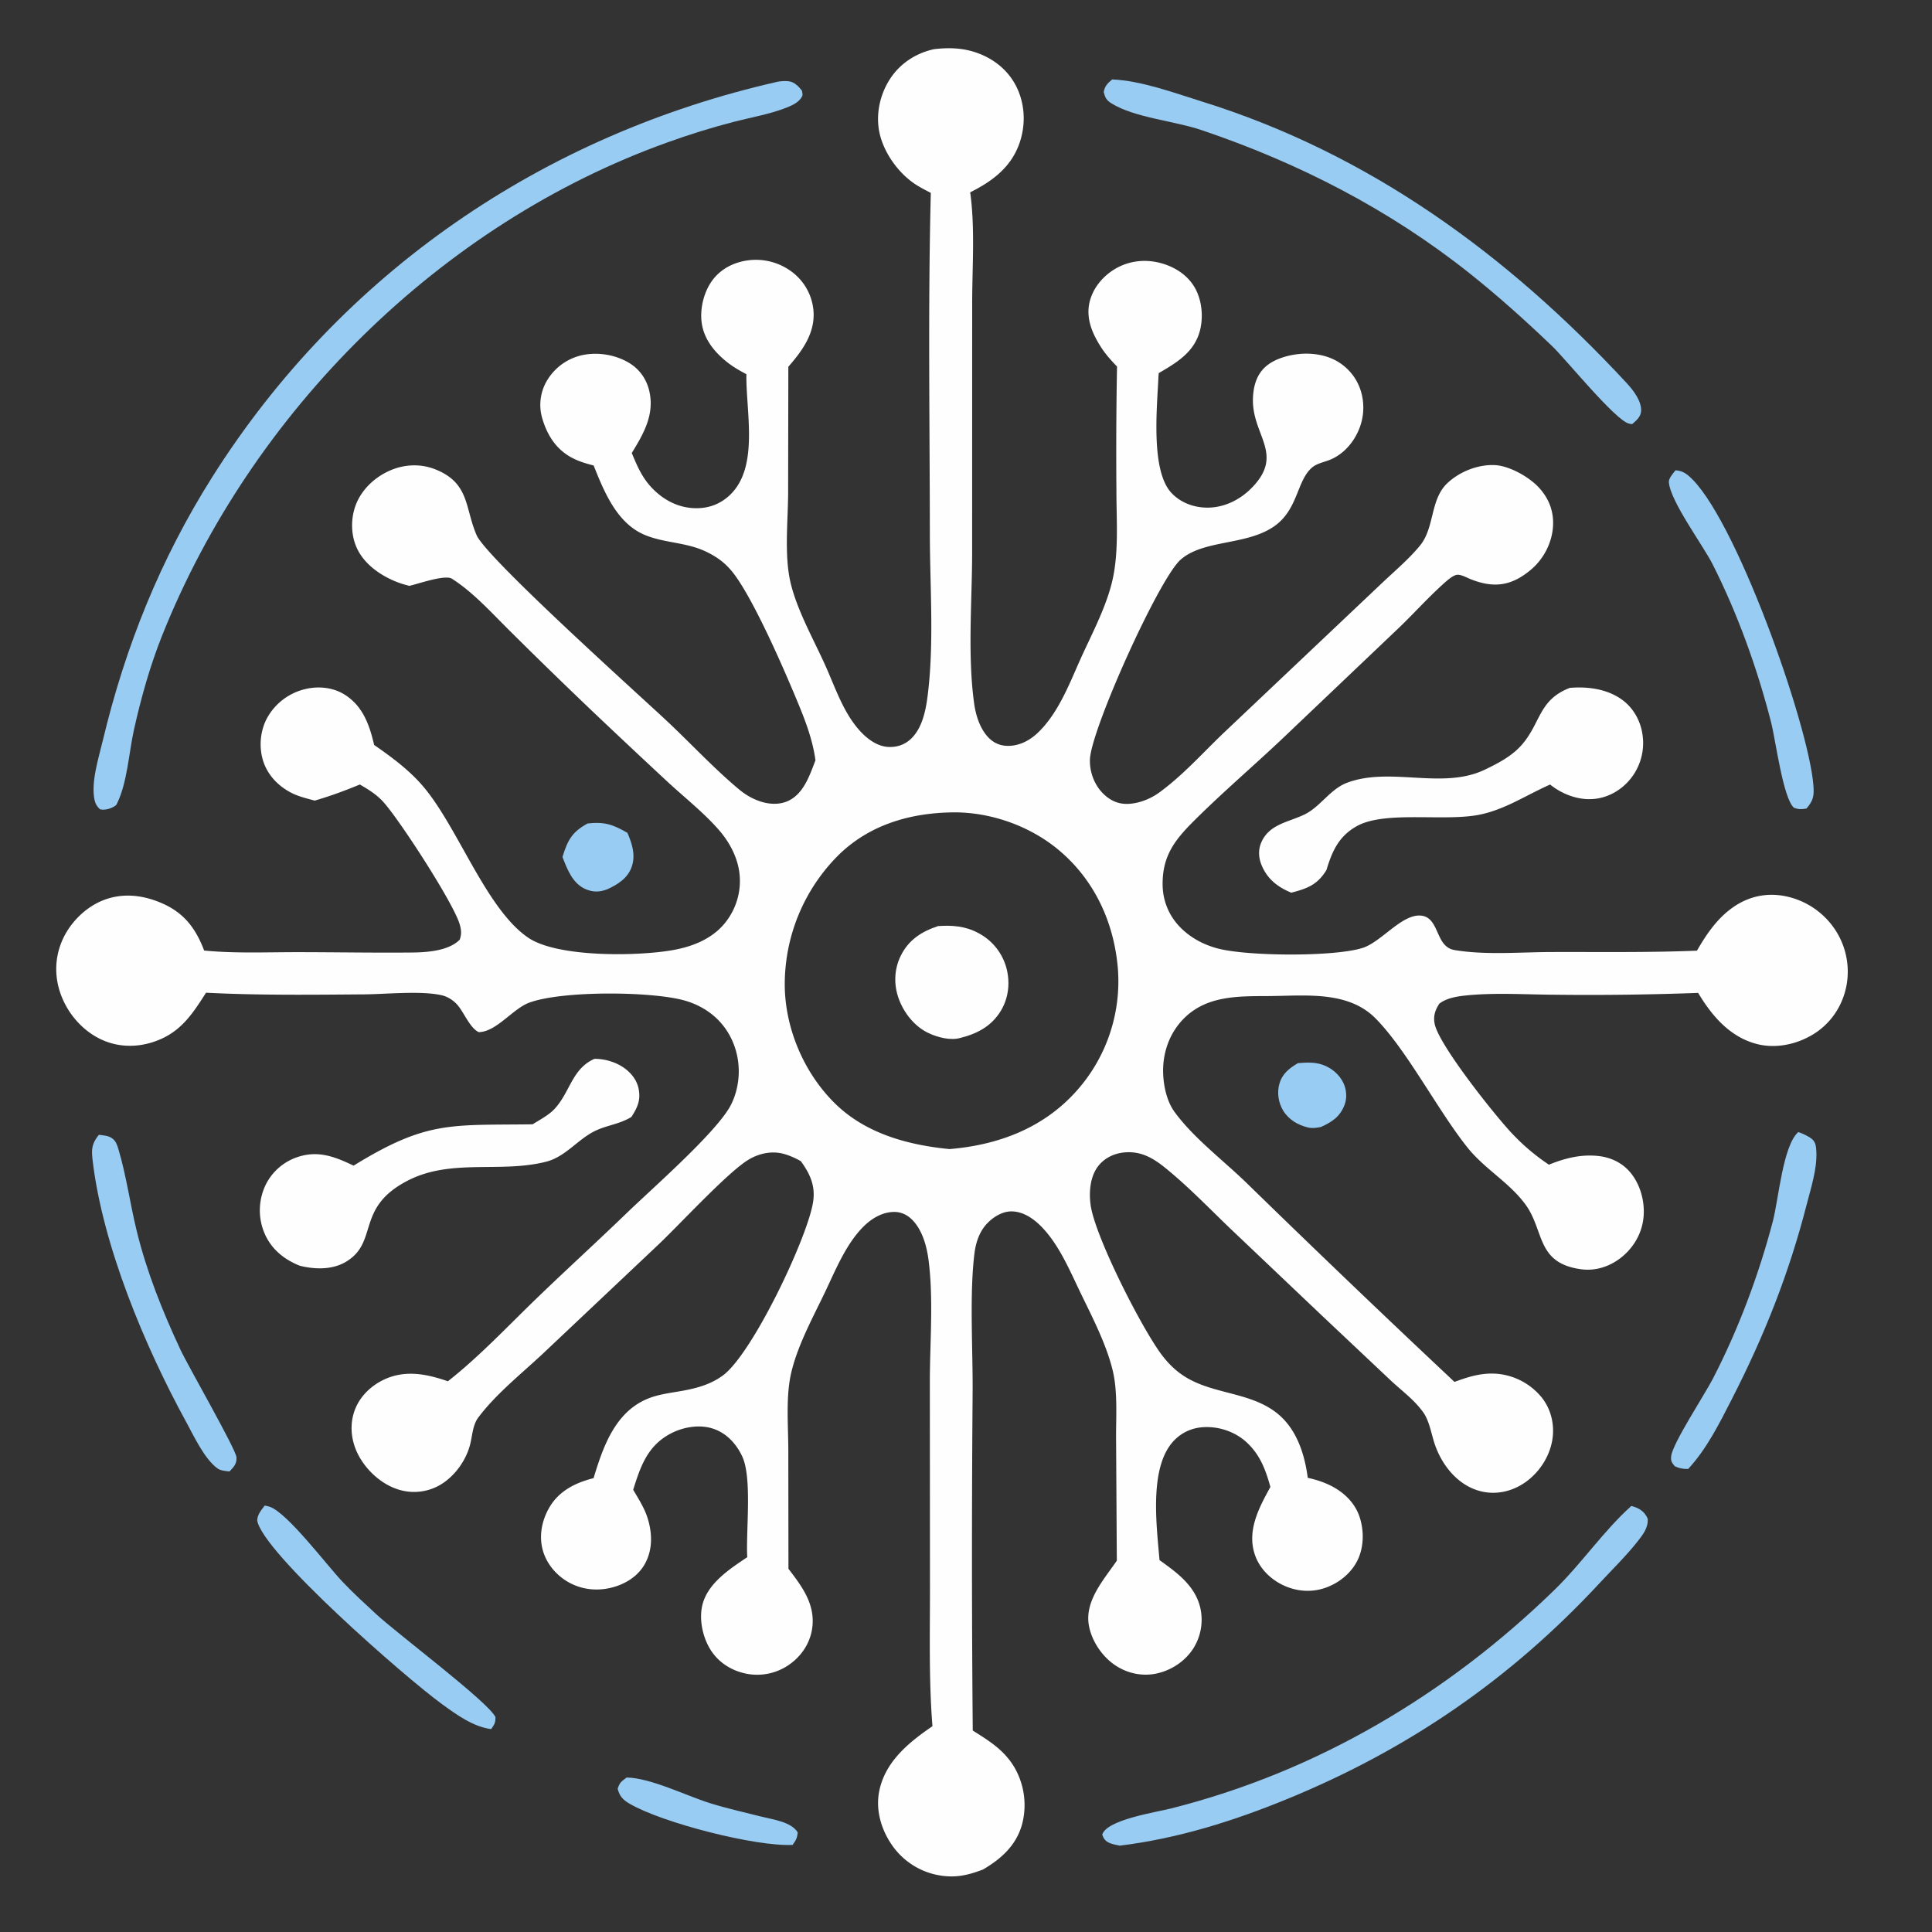
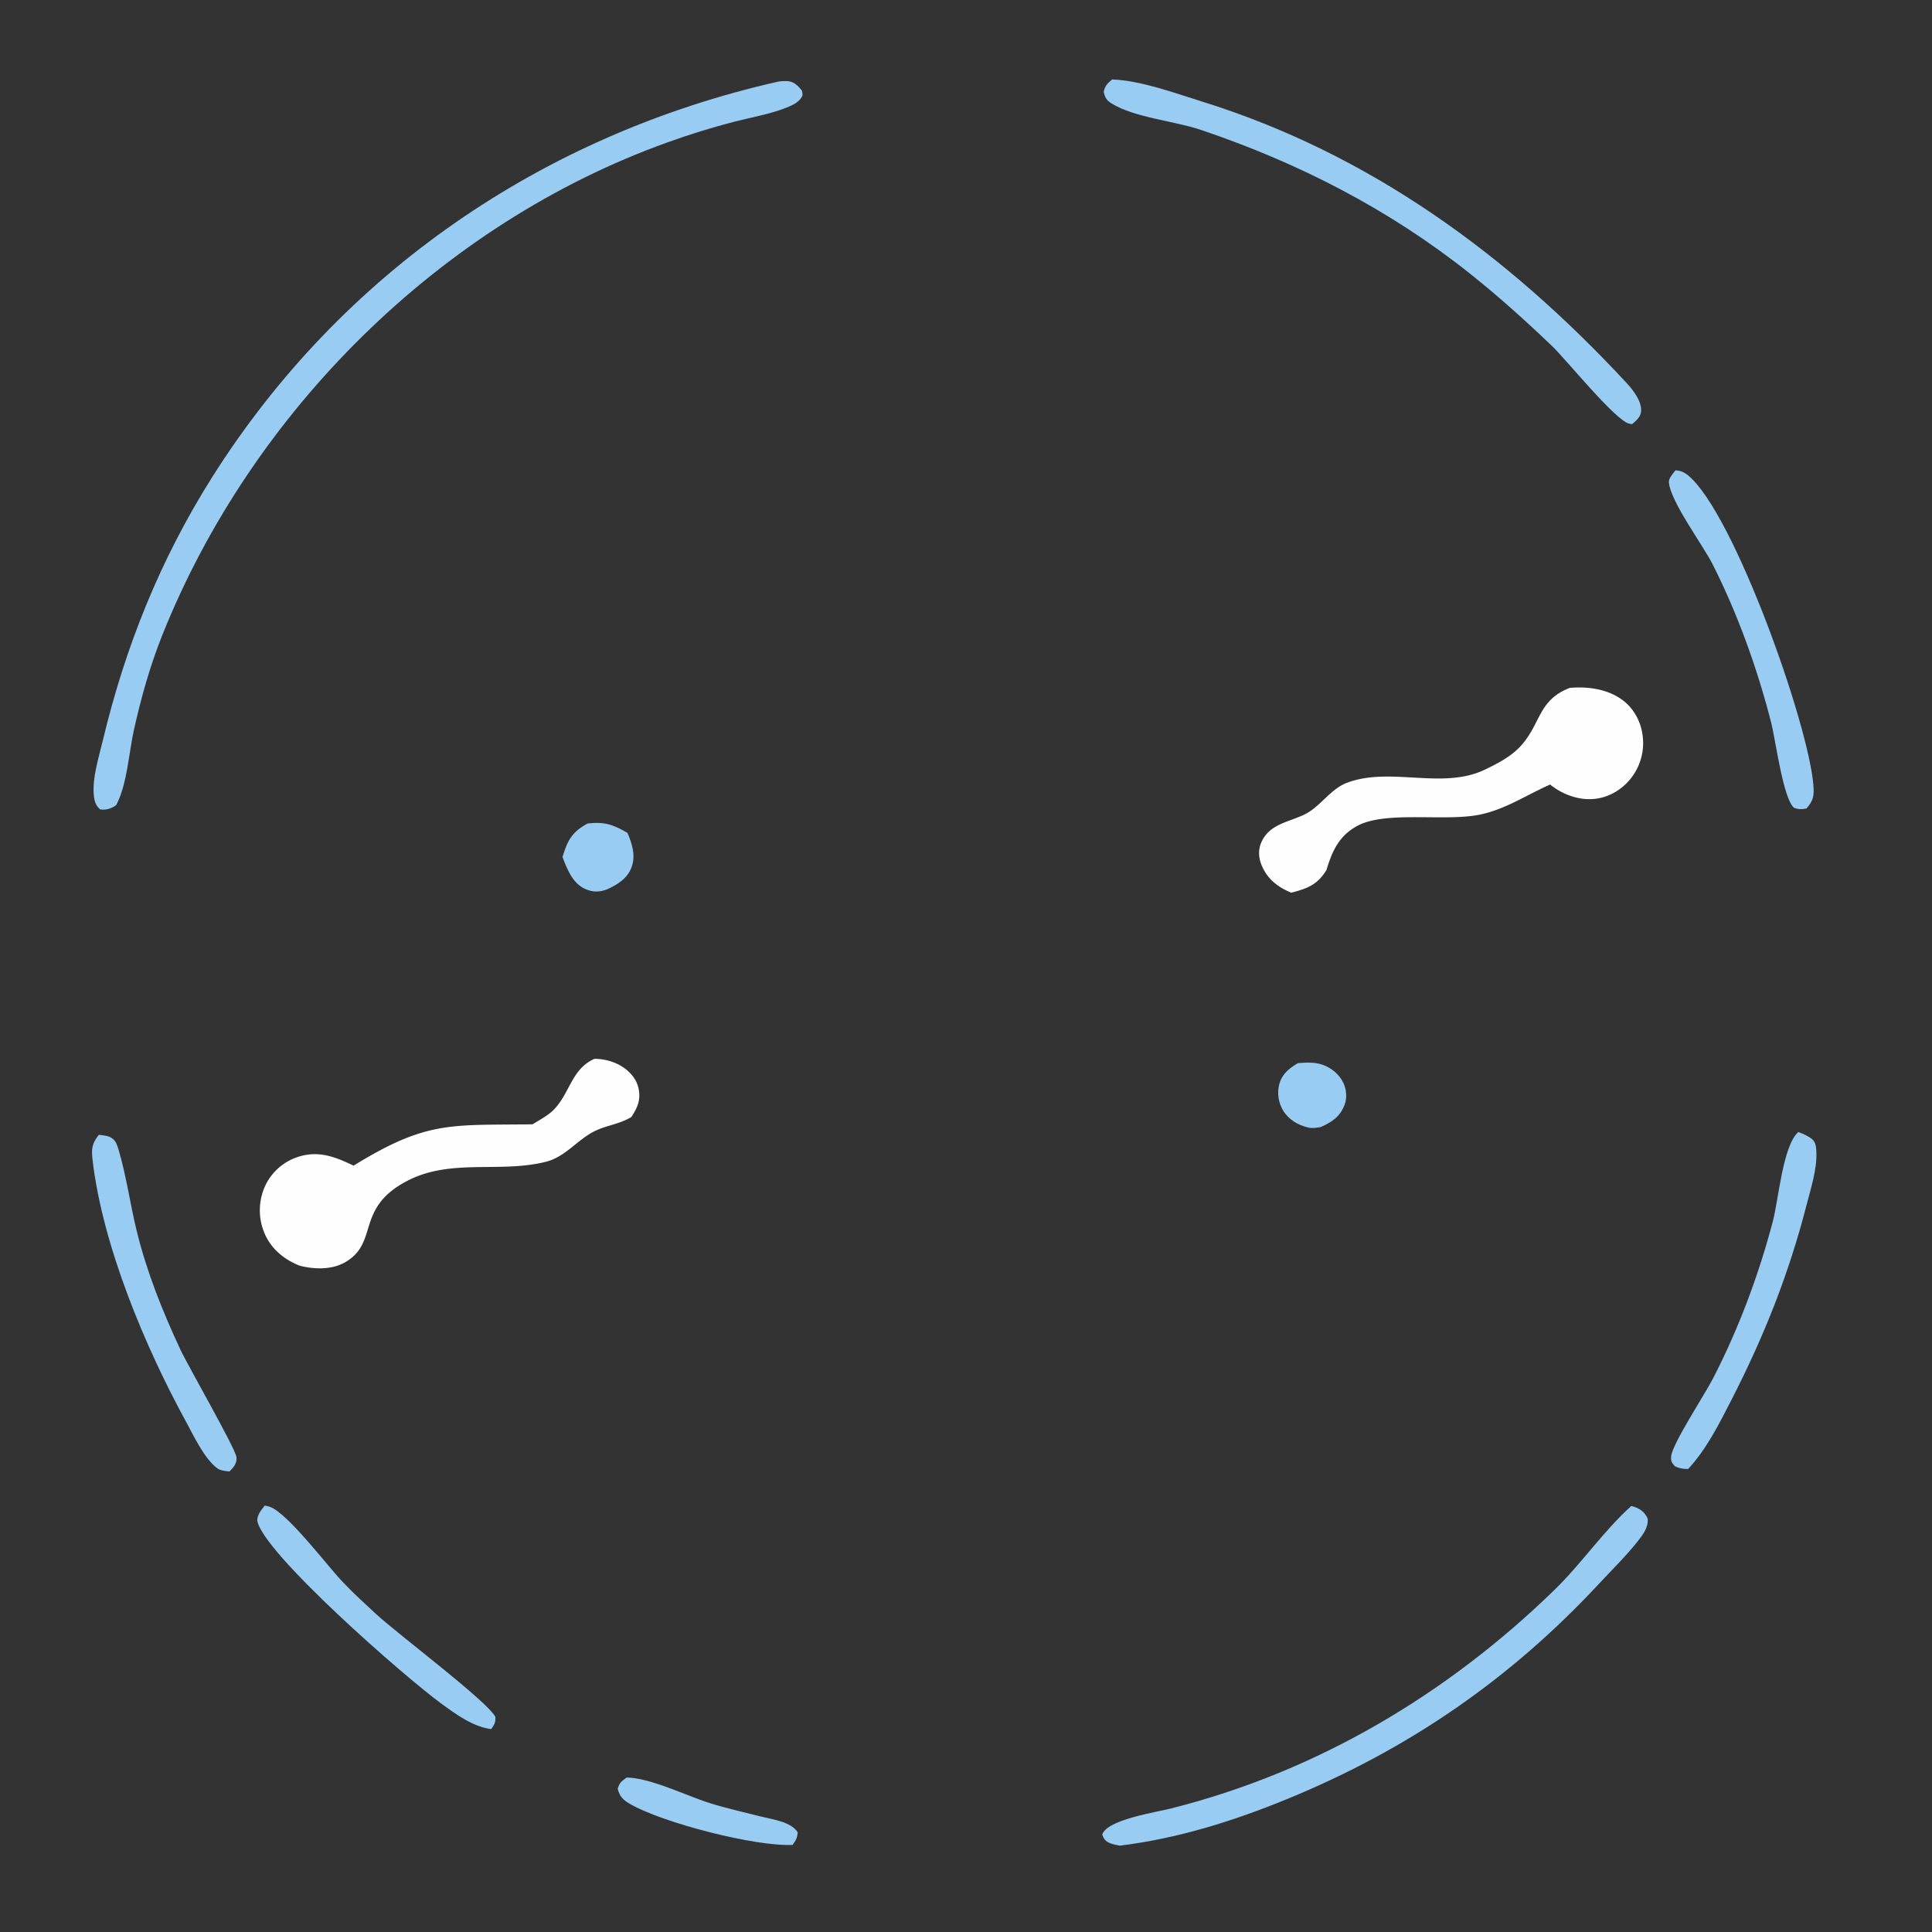
<svg xmlns="http://www.w3.org/2000/svg" width="1392" height="1392">
  <rect width="100%" height="100%" fill="#333333" stroke="none" />
  <path fill="#98CCF2" d="M935.173 765.99c5.858-.485 11.91-.83 17.562 1.102 6.437 2.21 12.16 6.882 15.134 13.074 2.338 4.877 2.806 10.89.852 15.969-3.274 8.508-9.043 12.255-17.033 15.868-3.051.585-5.985 1.08-9.07.385-7.35-1.67-14.132-5.669-18.102-12.205-3.435-5.663-4.549-12.868-2.74-19.26 2.067-7.289 7.117-11.27 13.397-14.933M423.415 593.281c12.33-1.325 18.226.808 28.663 6.788 3.4 7.979 6.035 16.136 2.995 24.671-2.886 8.096-9.995 12.49-17.405 15.936-5.397 2.11-10.244 2.31-15.665-.011-9.467-4.054-13.315-14.326-16.744-23.23 3.736-12.11 6.834-18.001 18.156-24.154m28.081 687.403c17.497.368 42.622 13.013 59.923 18.447 12.06 3.792 24.342 6.476 36.576 9.6 8.42 2.149 22.174 3.797 26.773 11.553-.49 4.332-1.27 5.512-3.697 8.959-26.645 1.353-93.803-15.897-117.294-29.583-4.956-2.89-7.286-5.334-8.764-10.84 1.52-4.756 2.649-5.162 6.483-8.136m-260.783-195.915c1.264.206 2.498.456 3.705.885 12.808 4.538 40.753 41.715 52.23 53.854 7.693 8.135 16.056 15.774 24.27 23.374 15.594 14.438 80.953 63.37 86.05 74.277.025 4.338-.742 5.184-3.07 8.653-12.94-1.626-25.049-10.457-35.36-17.935-26.542-19.243-129.582-109.439-133.232-132.423.206-4.41 2.858-7.3 5.407-10.685M1207.21 338.857c3.696.267 6.247 1.36 9.07 3.672 32.873 26.906 86.972 179.454 90.296 223.564.568 7.478-.117 10.713-5.011 16.448-3.514.629-5.652.718-9.02-.546-7.835-6.71-13.264-48.972-16.432-61.395-9.883-38.717-24.131-78.403-42.2-114.077-7.088-13.985-30.29-45.041-31.498-59.014-.25-2.861 3.102-6.496 4.794-8.652M71.2 817.644c3.44.378 7.197.568 10.001 2.812 2.38 1.904 3.287 4.716 4.127 7.528 5.673 18.992 8.39 39.287 13.106 58.614 7.268 29.794 18.57 58.007 31.52 85.72 5.646 12.087 39.993 71.77 40.428 77.656.344 4.66-2.078 7.144-5.057 10.234-2.653-.334-6.326-.568-8.542-2.155-9.47-6.787-17.156-23.485-22.647-33.519-29.674-54.221-60.17-126.9-67.412-188.521-.949-8.08-.637-11.916 4.477-18.37m1224.456-2.009c3.034.996 7.55 3.079 9.961 5.128 2.756 2.338 2.929 6.019 3.074 9.421.523 12.172-3.993 26.02-7.01 37.773-12.774 49.75-30.485 94.356-53.849 139.991-8.953 17.495-18.073 35.93-31.526 50.452-3.775 0-6.124-.346-9.621-1.96-2.155-2.645-3.051-3.714-2.6-7.384 1.141-9.281 24.076-44.198 29.994-55.624 18.347-35.412 33.236-75.146 43.286-113.687 4.126-15.825 7.194-54.25 18.29-64.11m-494.354-758.4c20.847.861 44.483 9.622 64.444 15.832 121.07 37.67 220.588 110.59 306.162 202.818 4.672 5.038 11.108 13.204 10.48 20.54-.352 4.13-3.553 6.61-6.432 9.178-.902-.102-.69-.053-1.481-.225-.25-.055-.501-.12-.757-.173-9.639-2.058-45.496-46.29-55.14-55.552-18.987-18.239-39.065-36.264-59.672-52.664-58.025-46.178-123.527-79.756-193.594-103.383-19.232-6.486-48.002-8.82-64.595-19.177-3.546-2.214-4.549-4.225-5.5-8.155.912-4.54 2.71-6.13 6.085-9.04m374.058 1027.803c1.303.35 2.6.735 3.842 1.28 3.708 1.643 6.481 4.199 7.974 7.99.417 6.27-3.247 11.109-6.944 15.836-8.396 10.735-18.53 20.574-27.812 30.574-64.093 69.054-137.574 119.567-224.59 155.297-39.021 16.02-79.022 28.603-121.01 33.77-2.322-.473-4.917-.897-7.105-1.81-3.263-1.364-4.438-2.945-5.551-6.136 3.135-10.712 38.503-16.074 49.31-18.792 105.296-26.475 199.09-82.155 276.663-157.674 19.488-18.976 35.084-42.2 55.223-60.335" />
  <path fill="#FEFEFE" d="M428.293 762.888c6.908-.039 14.384 2.01 20.195 5.752 5.545 3.575 10.181 8.937 11.567 15.518 1.756 8.335-.68 13.703-5.142 20.607-8.783 5.368-17.968 5.93-26.66 10.306-12.302 6.192-20.895 18.386-34.745 21.927-32.958 8.425-68.259-2.5-99.574 13.547-38.138 19.55-20.775 44.227-44.616 58.531-9.88 5.93-22.38 5.568-33.159 2.929a36 36 0 0 1-1.963-.79c-11.394-4.968-20.21-13.002-24.494-24.884q-.713-1.983-1.225-4.032-.51-2.043-.817-4.131t-.403-4.193q-.096-2.11.017-4.215t.435-4.187q.322-2.088.85-4.131.526-2.038 1.254-4.02.728-1.977 1.649-3.876.865-1.737 1.896-3.385t2.22-3.185q1.188-1.531 2.52-2.945 1.334-1.415 2.8-2.69t3.048-2.4q1.583-1.124 3.27-2.088 1.686-.963 3.459-1.759 1.773-.79 3.614-1.409c14.929-5.05 27.106-.25 40.468 6.158 52.83-32.544 69.633-29.02 128.962-29.777 5.183-3.23 11.685-6.632 15.844-11.103 11.27-12.132 12.418-28.809 28.73-36.075m702.74-267.269c13.007-1.134 27.35.816 38.047 8.822 7.978 5.973 12.995 15.112 14.348 24.933q.301 2.028.396 4.075.094 2.048-.017 4.094-.106 2.047-.418 4.072-.311 2.026-.824 4.01-.512 1.985-1.22 3.91-.706 1.923-1.603 3.767-.89 1.844-1.965 3.592-1.075 1.743-2.317 3.375c-6.341 8.29-15.707 14.059-26.136 15.278-11.631 1.353-23.497-3.09-32.467-10.284-16.915 7.428-32.05 17.79-50.463 21.632-25.334 5.29-68.107-3.001-88.58 8.207-13.158 7.205-18.024 18.157-22.106 31.743-6.553 10.68-13.747 13.297-25.35 16.342-9.812-4.087-17.24-9.772-21.421-19.939-2.138-5.2-2.478-10.88-.262-16.108 5.735-13.513 19.845-14.71 31.398-20.401 11.281-5.551 18.28-18.19 30.574-22.801 31.209-11.703 68.531 5.245 99.083-9.363 9.482-4.534 19.438-9.703 26.481-17.677 14.065-15.915 12.122-32.53 34.822-41.28" />
  <path fill="#98CCF2" d="M560.503 58.842c2.567-.416 5.462-.616 8.057-.25 3.858.543 6.987 3.82 9.242 6.732.173 1.211.724 2.893.179 3.992-2.11 4.234-6.749 6.392-10.947 8.086-11.88 4.79-25.503 7.083-37.952 10.284-16.402 4.217-32.201 9.18-48.147 14.895-163.857 58.73-299.943 194.342-364.186 355.485-8.654 21.709-15.214 45.087-20.274 67.92-3.626 16.359-4.772 37.874-12.098 52.785q-.267.541-.542 1.075c-.596.59-.588.634-1.43 1.141-2.904 1.76-7.063 2.934-10.363 2.11-2.112-1.937-3.294-3.842-3.905-6.637-2.788-12.756 3.008-30.653 5.988-43.127 16.129-67.53 41.496-130.515 78.625-189.357 93.1-147.545 238.443-246.803 407.753-285.134" />
-   <path fill="#FEFEFE" d="M673.099 35.413c9.477-1.11 18.786-.994 27.99 1.745 13.113 3.904 24.4 12.22 30.802 24.463 6.515 12.465 7.328 27.333 2.951 40.618-5.946 18.04-19.627 28.223-35.83 36.34 3.614 25.733 1.415 54.327 1.437 80.328l-.034 181.113c-.15 34.596-3.29 72.725 1.47 106.97 1.13 8.098 3.887 17.009 9.299 23.317 3.664 4.272 8.296 6.77 13.942 7.054 8.564.428 16.37-3.505 22.478-9.272 14.07-13.281 22.06-33.279 29.728-50.659 8.157-18.481 18.469-37.127 23.536-56.717 5.479-21.2 3.502-44.743 3.519-66.523q-.396-45.054.428-90.101c-3.97-4.13-7.912-8.428-11.058-13.228-6.408-9.774-11.453-20.839-8.814-32.774 2.183-9.854 8.903-18.249 17.311-23.613 9.616-6.132 21.014-7.881 32.1-5.398 10.529 2.359 20.479 8.19 26.141 17.592 5.518 9.157 6.738 21.828 3.91 32.066-4.205 15.24-16.772 22.654-29.528 30.085a62 62 0 0 0-.262 3.367c-.946 21.542-5.629 67 9.433 82.993 6.62 7.031 16.091 10.505 25.64 10.57 11.96.082 23.308-5.384 31.677-13.745 24.694-24.655.729-37.992 1.37-64.53.205-8.54 2.343-17.05 8.797-23 7.867-7.25 22.082-10.196 32.467-9.6 11.47.658 21.498 4.68 29.11 13.476 6.981 8.064 9.938 18.682 8.964 29.234-1.275 13.837-10.251 27.865-23.258 33.453-4.42 1.898-9.933 2.715-13.597 5.912-10.986 9.59-9.91 30.014-26.955 42.088-19.944 14.129-51.002 9.561-67.623 24.19-15.724 13.84-64.672 122.656-65.352 143.986-.278 8.736 2.968 17.75 9.048 24.075 4.7 4.883 10.401 7.89 17.267 7.917 8.207.034 17.027-3.407 23.603-8.179 16.854-12.244 31.153-28.318 46.142-42.69l66.376-62.828 48.146-45.56c9.06-8.577 19.277-17.177 27.183-26.8 10.78-13.12 7.16-33.27 19.872-45.138 8.831-8.242 21.944-13.455 34.054-12.902 10.607.484 24.739 8.574 31.704 16.099 7.239 7.826 10.897 17.157 10.262 27.87-.712 12.008-6.715 23.631-15.896 31.368-14.138 11.92-26.894 13.433-43.37 6.886-2.61-1.04-6.575-3.246-9.376-3.236-3.19.013-7.85 4.307-10.14 6.362-11.241 10.08-21.436 21.528-32.36 31.972l-78.381 74.56c-22.2 21.375-46.003 41.492-67.84 63.096-14.505 14.343-23.954 25.702-23.932 46.85.011 12.171 4.671 23.318 13.369 31.854 7.25 7.105 16.253 11.849 26.008 14.493 21.192 5.752 84.444 6.225 104.84-.35 13.252-4.277 27.756-23.898 41.292-23.286 11.459.513 11.464 14.817 18.03 21.354 2.17 2.16 4.264 3.09 7.232 3.58 21.938 3.608 46.626 1.436 68.815 1.353 35.09-.134 70.352.456 105.408-.986 6.988-12.093 14.75-23.519 26.442-31.56 10.947-7.527 23.58-10.272 36.654-7.8q2.756.523 5.451 1.32 2.69.79 5.29 1.848 2.595 1.058 5.078 2.372 2.478 1.309 4.816 2.862 2.339 1.554 4.51 3.33 2.177 1.776 4.16 3.758 1.987 1.982 3.764 4.154t3.33 4.51q1.514 2.277 2.789 4.694 1.28 2.416 2.31 4.944 1.036 2.534 1.81 5.156.774 2.623 1.286 5.307.507 2.683.752 5.406.24 2.723.206 5.457-.028 2.734-.334 5.45-.3 2.718-.874 5.39c-3.085 14.06-11.415 26.187-23.748 33.704-11.96 7.288-27.004 10.479-40.685 6.904-19.382-5.072-32.317-20.357-42.15-36.782q-51.626 1.92-103.286 1.314c-20.774-.1-42.701-1.581-63.336.468-6.626.662-14.527 1.792-19.89 6.013-3.023 4.783-4.437 8.881-3.3 14.583 3.061 15.323 44.086 66.743 55.996 79.188q11.883 12.611 26.31 22.216c11.497-4.694 23.14-7.65 35.69-6.253 9.288 1.041 17.617 5.112 23.492 12.5 7.06 8.881 10.167 21.231 8.886 32.44-1.286 11.252-7.288 21.33-16.147 28.296-8.246 6.481-18.475 9.789-28.948 8.324-32.779-4.577-25.852-28.408-40.558-47.545l-.59-.752c-11.37-14.71-28.57-24.471-40.418-39.26-21.42-26.737-43.664-70.206-66.287-93.119-20.05-20.3-51.192-16.247-77.506-16.125-21.866.1-44.684-.362-61.131 16.66-10.179 10.529-14.956 24.722-14.433 39.243.334 9.087 2.673 19.939 8.107 27.422 13.809 19.02 35.535 35.251 52.468 51.783q73.993 72.15 149.328 142.891c10.195-3.764 19.716-6.765 30.796-5.846q2.3.206 4.572.64 2.271.435 4.487 1.092t4.355 1.525q2.143.874 4.187 1.95 2.043 1.08 3.97 2.354 1.926 1.275 3.72 2.734 1.792 1.453 3.435 3.085 1.642 1.626 3.112 3.407c6.637 8.14 9.388 18.898 8.08 29.266-1.582 12.5-8.81 24.082-18.887 31.531-8.48 6.27-19.11 9.344-29.605 7.712-18.247-2.84-31.237-18.564-36.688-35.351-2.35-7.238-3.792-16.593-8.419-22.712l-.54-.702c-6.292-8.352-14.883-14.604-22.478-21.715l-50.195-47.322-65.742-62.434c-15.184-14.594-30.084-30.084-46.442-43.341-9.249-7.5-18.236-12.618-30.619-11.103-6.965.852-13.636 4.248-17.918 9.883-5.751 7.567-6.598 18.68-5.362 27.779 3.09 22.779 37.362 90.04 51.688 108.643 5.562 7.216 11.893 12.984 19.99 17.277 19.626 10.407 43.73 9.75 61.854 23.58 14.655 11.181 20.635 29.611 22.93 47.19 5.433 1.147 10.818 2.84 15.829 5.261 9.605 4.65 17.74 12.11 21.32 22.345 3.519 10.072 3.424 22.383-1.403 32.005-4.794 9.549-13.915 16.665-24.004 19.927-10.223 3.302-21.209 2.083-30.719-2.817-9.276-4.783-16.67-12.75-19.61-22.879-4.894-16.893 3.764-32.923 11.66-47.278-3.42-12.433-7.495-23.369-17.295-32.316-8.346-7.623-20.028-11.482-31.281-10.747-8.88.585-16.737 4.533-22.422 11.392-16.27 19.628-10.92 60.074-8.887 84.383 12.567 8.987 25.64 18.392 29.382 34.36q.418 1.85.658 3.726.233 1.876.289 3.77.05 1.892-.078 3.78-.134 1.893-.45 3.758-.318 1.865-.814 3.692-.495 1.832-1.17 3.602-.667 1.765-1.514 3.464-.84 1.698-1.843 3.301c-5.813 9.227-15.612 15.775-26.208 18.158-10.357 2.327-21.025.144-29.867-5.657-9.56-6.276-17.144-17.428-19.237-28.71-3.302-17.822 10.735-33.129 20.095-46.86l-.524-86.665c-.184-16.136 1.342-34.75-2.45-50.39-4.844-19.984-15.596-40.023-24.427-58.537-7.35-15.418-14.888-32.79-26.999-45.123-5.735-5.835-13.29-11.02-21.787-10.93-6.437.067-12.824 4.081-17.172 8.597-5.546 5.752-8.19 13.62-9.182 21.42-3.725 29.41-1.113 69.606-1.358 100.508q-.98 121.755.094 243.516c11.821 7.44 22.645 14.06 30.012 26.52q1.32 2.278 2.41 4.672 1.098 2.395 1.95 4.883.857 2.49 1.47 5.05.612 2.562.968 5.168.362 2.606.468 5.234.111 2.633-.039 5.261t-.551 5.229-1.053 5.15c-4.098 15.412-15.01 25.212-28.274 32.974-11.069 4.232-20.14 6.258-32.005 4.087q-2.533-.462-5.005-1.17-2.478-.712-4.867-1.664-2.394-.947-4.682-2.127-2.289-1.186-4.45-2.584-2.154-1.403-4.17-3.007-2.01-1.609-3.853-3.407t-3.496-3.77q-1.66-1.97-3.113-4.092c-7.617-11.014-11.732-24.917-9.198-38.252 4.12-21.638 21.336-35.585 38.447-47.267-2.678-33.252-1.76-66.855-1.799-100.19l-.089-148.137c.028-28.414 2.723-59.606-.958-87.713-1.297-9.878-4.415-21.286-11.542-28.625-3.608-3.72-8.196-5.969-13.441-5.874-8.675.156-16.46 4.994-22.367 11.047-12.043 12.327-19.243 29.9-26.52 45.267-8.92 18.837-19.973 38.598-24.884 58.86-4.27 17.628-2.26 38.864-2.26 57l.1 84.945c9.7 12.64 19.343 25.379 17.172 42.361-1.325 10.329-6.988 19.466-15.279 25.702q-1.592 1.22-3.296 2.272t-3.508 1.932q-1.804.874-3.68 1.57-1.882.696-3.82 1.203-1.94.506-3.92.813-1.98.311-3.982.423-2 .111-4.003.022-2.002-.089-3.986-.373c-10.688-1.604-20.513-7.055-26.758-15.975-6.2-8.847-9.314-21.743-7.269-32.416 3.158-16.487 19.668-27.2 32.643-35.886-1.033-18.976 3.662-57.117-3.635-72.657-4.256-9.065-11.287-16.732-20.956-19.94-9.972-3.306-21.871-1.174-30.973 3.72-16.404 8.809-21.426 23.692-26.61 40.296 3.692 6.308 7.929 12.901 10.192 19.855 3.539 10.886 4.01 22.662-1.476 32.996-4.575 8.62-12.854 14.216-22.037 17.016-11.049 3.374-22.85 2.523-33.003-3.107-8.896-4.927-16.016-13.252-18.785-23.112-2.932-10.446-.697-21.599 4.682-30.87 6.987-12.043 18.895-17.878 31.879-21.158 6.97-23.012 15.847-48.698 40.65-57.874 7.587-2.806 16.194-3.714 24.154-5.195 10.312-1.92 19.859-4.649 28.44-10.974 21.242-15.669 61.112-99.528 64.954-125.163 1.715-11.448-2.255-20.095-8.887-29.204-4.176-2.272-8.374-4.249-13.007-5.407-8.685-2.166-18.082.134-25.52 4.905-15.37 9.867-48.554 45.92-64.075 60.642l-82.675 78.057c-15.675 14.733-34.147 29.294-47.059 46.47-4.06 5.402-4.264 12.818-5.846 19.2-2.937 11.848-11.368 23.524-21.995 29.604q-1.642.93-3.369 1.693t-3.522 1.348-3.64.985-3.72.613-3.765.239q-1.887.022-3.767-.145t-3.735-.523-3.663-.897c-12.211-3.58-23.056-13.33-29.08-24.399-5.187-9.532-6.808-20.763-3.549-31.214 3.226-10.334 11.124-18.497 20.704-23.29 15.604-7.802 31.373-4.672 46.997.734 22.418-17.611 42.287-38.792 62.77-58.614 21.858-21.153 44.37-41.604 66.253-62.73 18.181-17.55 61.305-55.25 73.525-75.334 4.6-7.562 6.968-17.35 7.03-26.142.1-14.332-5.285-28.224-15.594-38.269-6.692-6.526-15.258-11.075-24.262-13.474-24.147-6.437-87.597-6.921-111.162 1.792-11.831 4.377-23.64 21.064-36.328 21.209-6.338-2.918-10.573-14.12-15.332-19.583-2.968-3.402-7.156-6.074-11.594-7.043-15.164-3.319-39.909-.69-55.774-.574-37.98.273-75.838.752-113.785-1.197-8.674 13.57-16.548 26.03-31.777 33.046-12.761 5.875-27.184 7.072-40.428 2.038-13.795-5.24-25.07-16.849-30.983-30.262-5.926-13.447-6.404-27.98-.78-41.626 5.342-12.957 16.578-24.466 29.635-29.706 14.296-5.735 29.194-3.87 42.981 2.228 15.843 7.004 24.048 18.252 30.008 33.898 21.807 2.132 44.51 1.174 66.423 1.169 27.702 0 55.436.523 83.133.262 10.887-.1 26.614-1.142 34.584-9.266 1.387-3.92 1.148-6.865.053-10.807-4.207-15.15-43.853-76.22-55.345-88.687-4.854-5.267-10.558-8.736-16.673-12.305-10.74 4.47-21.336 8.374-32.514 11.603-5.93-1.587-12.185-3.062-17.61-5.996-9.571-5.179-17.043-13.358-19.95-23.96-2.767-10.094-1.445-21.545 3.836-30.598q1.08-1.83 2.337-3.544t2.678-3.293 2.994-3.01 3.278-2.697 3.531-2.356 3.748-1.993 3.929-1.61q2.004-.705 4.069-1.209c9.608-2.399 20.28-1.391 28.767 3.937 13.141 8.251 17.884 21.944 21.202 36.223 12.683 8.816 25.395 18.174 35.437 30.017 25.107 29.605 45.369 88.431 75.65 108.916 21.302 14.415 80.022 13.407 105.122 8.708 15.436-2.884 30.219-9.36 39.164-22.879q1.348-2.004 2.488-4.131 1.14-2.133 2.059-4.366t1.61-4.543q.69-2.316 1.144-4.688t.666-4.778q.214-2.405.183-4.822-.03-2.41-.303-4.81-.274-2.4-.787-4.761c-2.201-9.872-7.407-18.992-14.016-26.576-10.599-12.166-23.895-22.706-35.788-33.614Q454.34 538.565 426.8 512.42q-29.187-27.81-57.799-56.212c-13.343-13.098-27.616-29.238-43.392-39.243-4.979-3.157-24.168 3.702-30.69 5.146-2.499-.645-4.994-1.328-7.421-2.212-12.218-4.445-24.736-12.809-30.346-24.927-4.413-9.535-4.537-21.288-.855-31.066 4.186-11.12 13.587-19.954 24.325-24.74 10.533-4.697 22.395-5.26 33.153-.943 24.718 9.918 21.081 27.767 29.625 47.381 7.252 16.648 118.325 116.215 137.585 134.338 16.957 15.956 33.193 33.475 51.009 48.421 4.287 3.597 8.718 6.393 13.955 8.408 6.896 2.662 14.96 3.469 21.837.318 11.28-5.168 15.612-18.553 19.744-29.268-1.743-13.283-6.426-26.323-11.476-38.66-9.655-23.578-33.754-79.62-49.01-97.877-5.374-6.431-11.556-10.7-19.134-14.193-14.154-6.525-30.153-5.878-43.993-11.95-19.728-8.654-28.776-31.147-36.202-49.764-5.429-1.35-10.756-2.97-15.718-5.608-11.174-5.943-17.574-15.965-21.16-27.855q-.507-1.63-.85-3.303t-.517-3.372-.18-3.406.16-3.407.496-3.374.83-3.308 1.154-3.21 1.467-3.078q.95-1.744 2.072-3.382 1.12-1.64 2.401-3.157t2.709-2.898q1.427-1.38 2.985-2.61 1.56-1.23 3.235-2.297 1.674-1.066 3.448-1.958t3.63-1.6q1.854-.71 3.77-1.228c11.626-3.105 25.37-1.059 35.661 5.17 7.427 4.495 12.394 11.477 14.417 19.899 4.113 17.12-3.969 31.017-12.537 44.993 3.753 9.05 7.216 17.3 13.998 24.607 8.278 8.918 19.025 14.78 31.35 15.153 9.932.3 18.74-2.955 25.832-9.953 20.592-20.319 10.976-59.827 11.402-86.587-4.17-2.224-8.297-4.507-12.097-7.329-9.891-7.345-18.366-17.091-20.104-29.685-1.462-10.592 1.773-23.296 8.483-31.657 6.54-8.15 16.206-12.52 26.474-13.54q2.11-.201 4.23-.195 2.118.006 4.227.22 2.108.214 4.185.633t4.105 1.04q2.021.622 3.981 1.44 1.955.816 3.82 1.82 1.865 1.006 3.625 2.189t3.39 2.532q1.499 1.241 2.863 2.624 1.37 1.383 2.594 2.894 1.22 1.511 2.289 3.137t1.965 3.35q.902 1.723 1.626 3.527.73 1.804 1.27 3.672.54 1.867.896 3.779t.518 3.85c1.275 16.136-8.107 28.848-18.118 40.343l-.145 91.137c-.111 20.21-2.868 45.037 1.77 64.531 4.822 20.28 16.86 41.228 25.374 60.328 6.915 15.514 12.7 33.036 24.154 45.874 5.373 6.023 12.706 11.701 21.103 12.06 5.985.257 11.537-1.592 15.94-5.696 8.125-7.57 10.747-20.118 12.106-30.716 4.872-37.891 1.698-78.759 1.664-117.011-.077-81.817-1.375-164.005.685-245.785-3.185-1.619-6.375-3.274-9.432-5.122-12.984-7.836-24.01-22.83-27.4-37.521-3.101-13.434.045-28.142 7.561-39.607 7.339-11.196 18.731-18.519 31.727-21.312m14.71 549.895c-31.698.173-61.821 8.814-84.6 31.726q-2.26 2.294-4.404 4.7-2.144 2.4-4.165 4.905-2.027 2.506-3.925 5.106-1.899 2.6-3.67 5.29t-3.402 5.467q-1.637 2.773-3.134 5.624-1.498 2.85-2.857 5.769-1.353 2.923-2.567 5.907-1.214 2.98-2.277 6.02t-1.977 6.13q-.918 3.084-1.676 6.213-.762 3.13-1.375 6.292-.607 3.163-1.058 6.353-.45 3.185-.746 6.392-.3 3.208-.44 6.426-.133 3.218-.117 6.437c.273 31.297 14.104 63.47 36.537 85.307 22.05 21.464 52.373 29.638 82.15 32.54 36.243-2.996 69.5-15.842 93.543-44.188q1.877-2.21 3.642-4.51 1.765-2.306 3.418-4.689 1.649-2.383 3.18-4.844 1.536-2.467 2.945-5t2.695-5.134 2.439-5.261q1.158-2.656 2.183-5.374 1.024-2.711 1.915-5.473.885-2.756 1.642-5.557.752-2.8 1.37-5.635t1.092-5.696q.478-2.862.812-5.74.34-2.884.535-5.774.195-2.896.25-5.797.05-2.9-.038-5.796-.09-2.9-.318-5.79c-2.795-33.147-16.888-63.737-42.595-85.208-20.513-17.132-48.269-27.105-75.007-27.138" />
-   <path fill="#FEFEFE" d="M675.827 667.241c10.345-.724 19.666.006 29.004 4.978q1.832.952 3.558 2.088t3.324 2.444q1.598 1.303 3.057 2.767 1.459 1.465 2.761 3.068 1.298 1.604 2.428 3.33 1.13 1.732 2.077 3.564.947 1.837 1.698 3.758.757 1.927 1.309 3.914c2.862 10.307 1.731 21.537-3.736 30.791-6.582 11.13-16.927 16.766-29.104 19.795-7.217 2.182-16.537-.279-23.141-3.38-10.15-4.76-17.935-14.66-21.632-25.095-3.552-10.011-3.185-20.914 1.498-30.502 5.657-11.587 15.023-17.55 26.9-21.52" />
</svg>